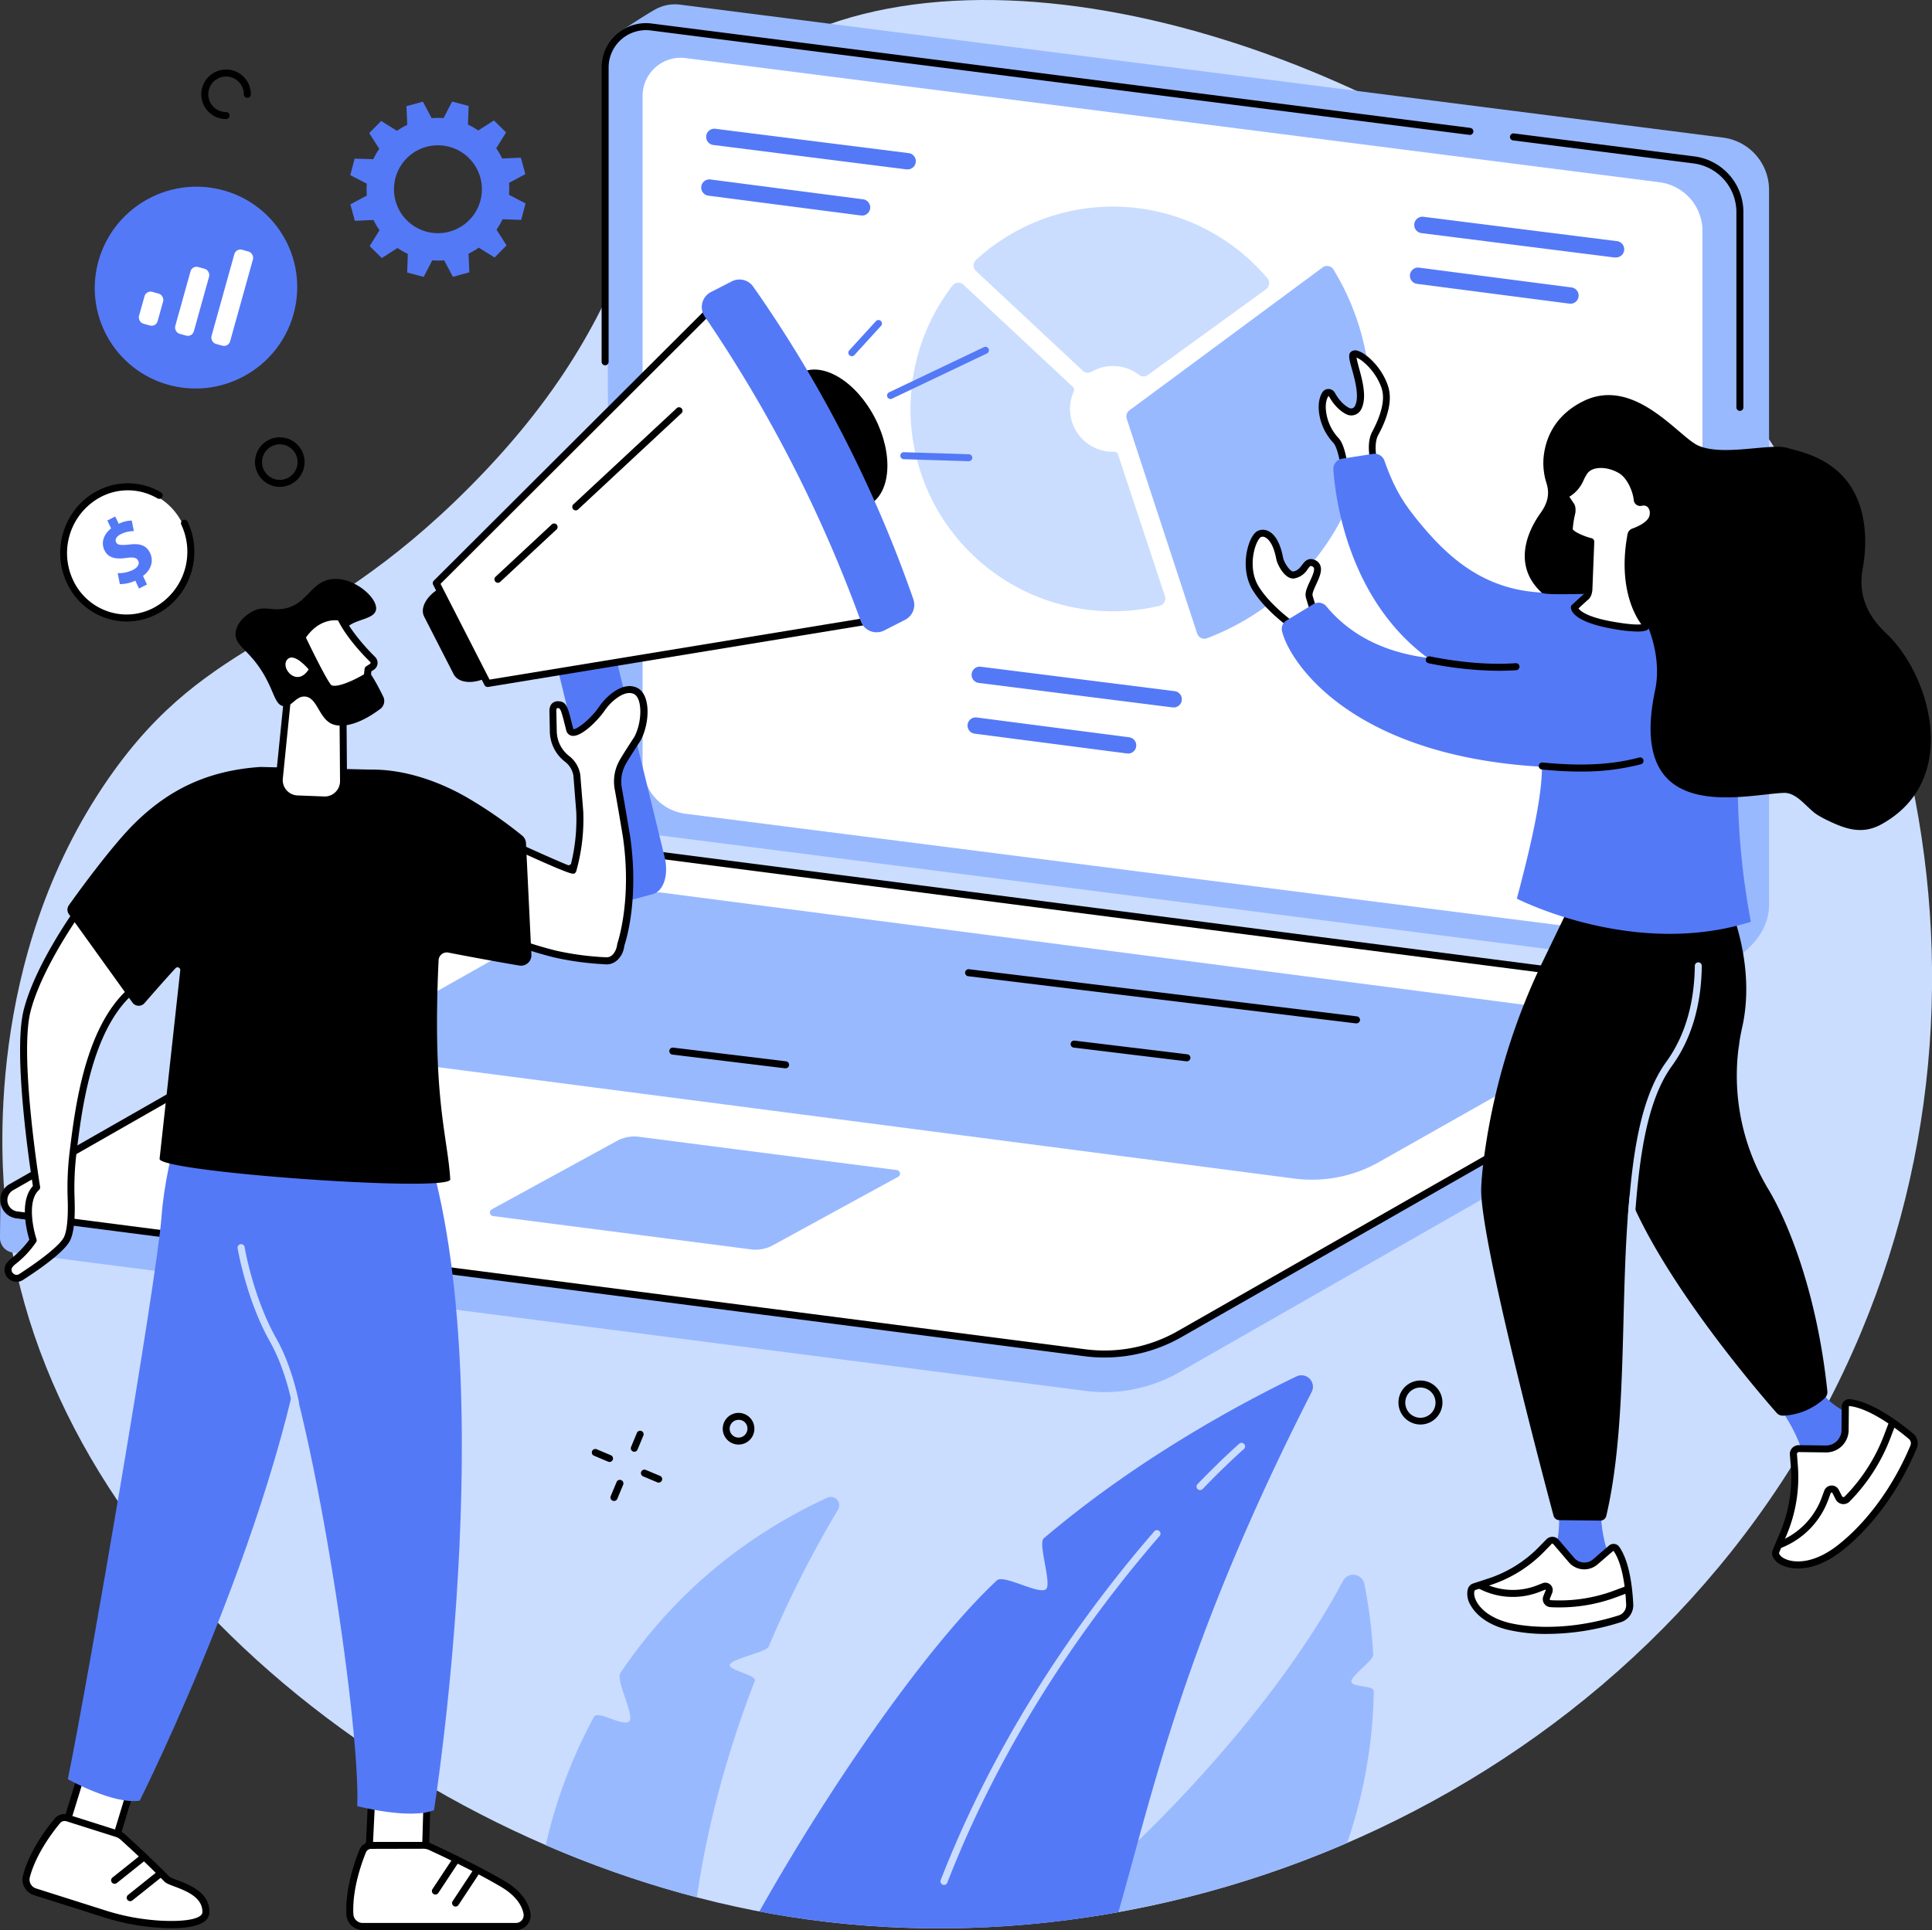
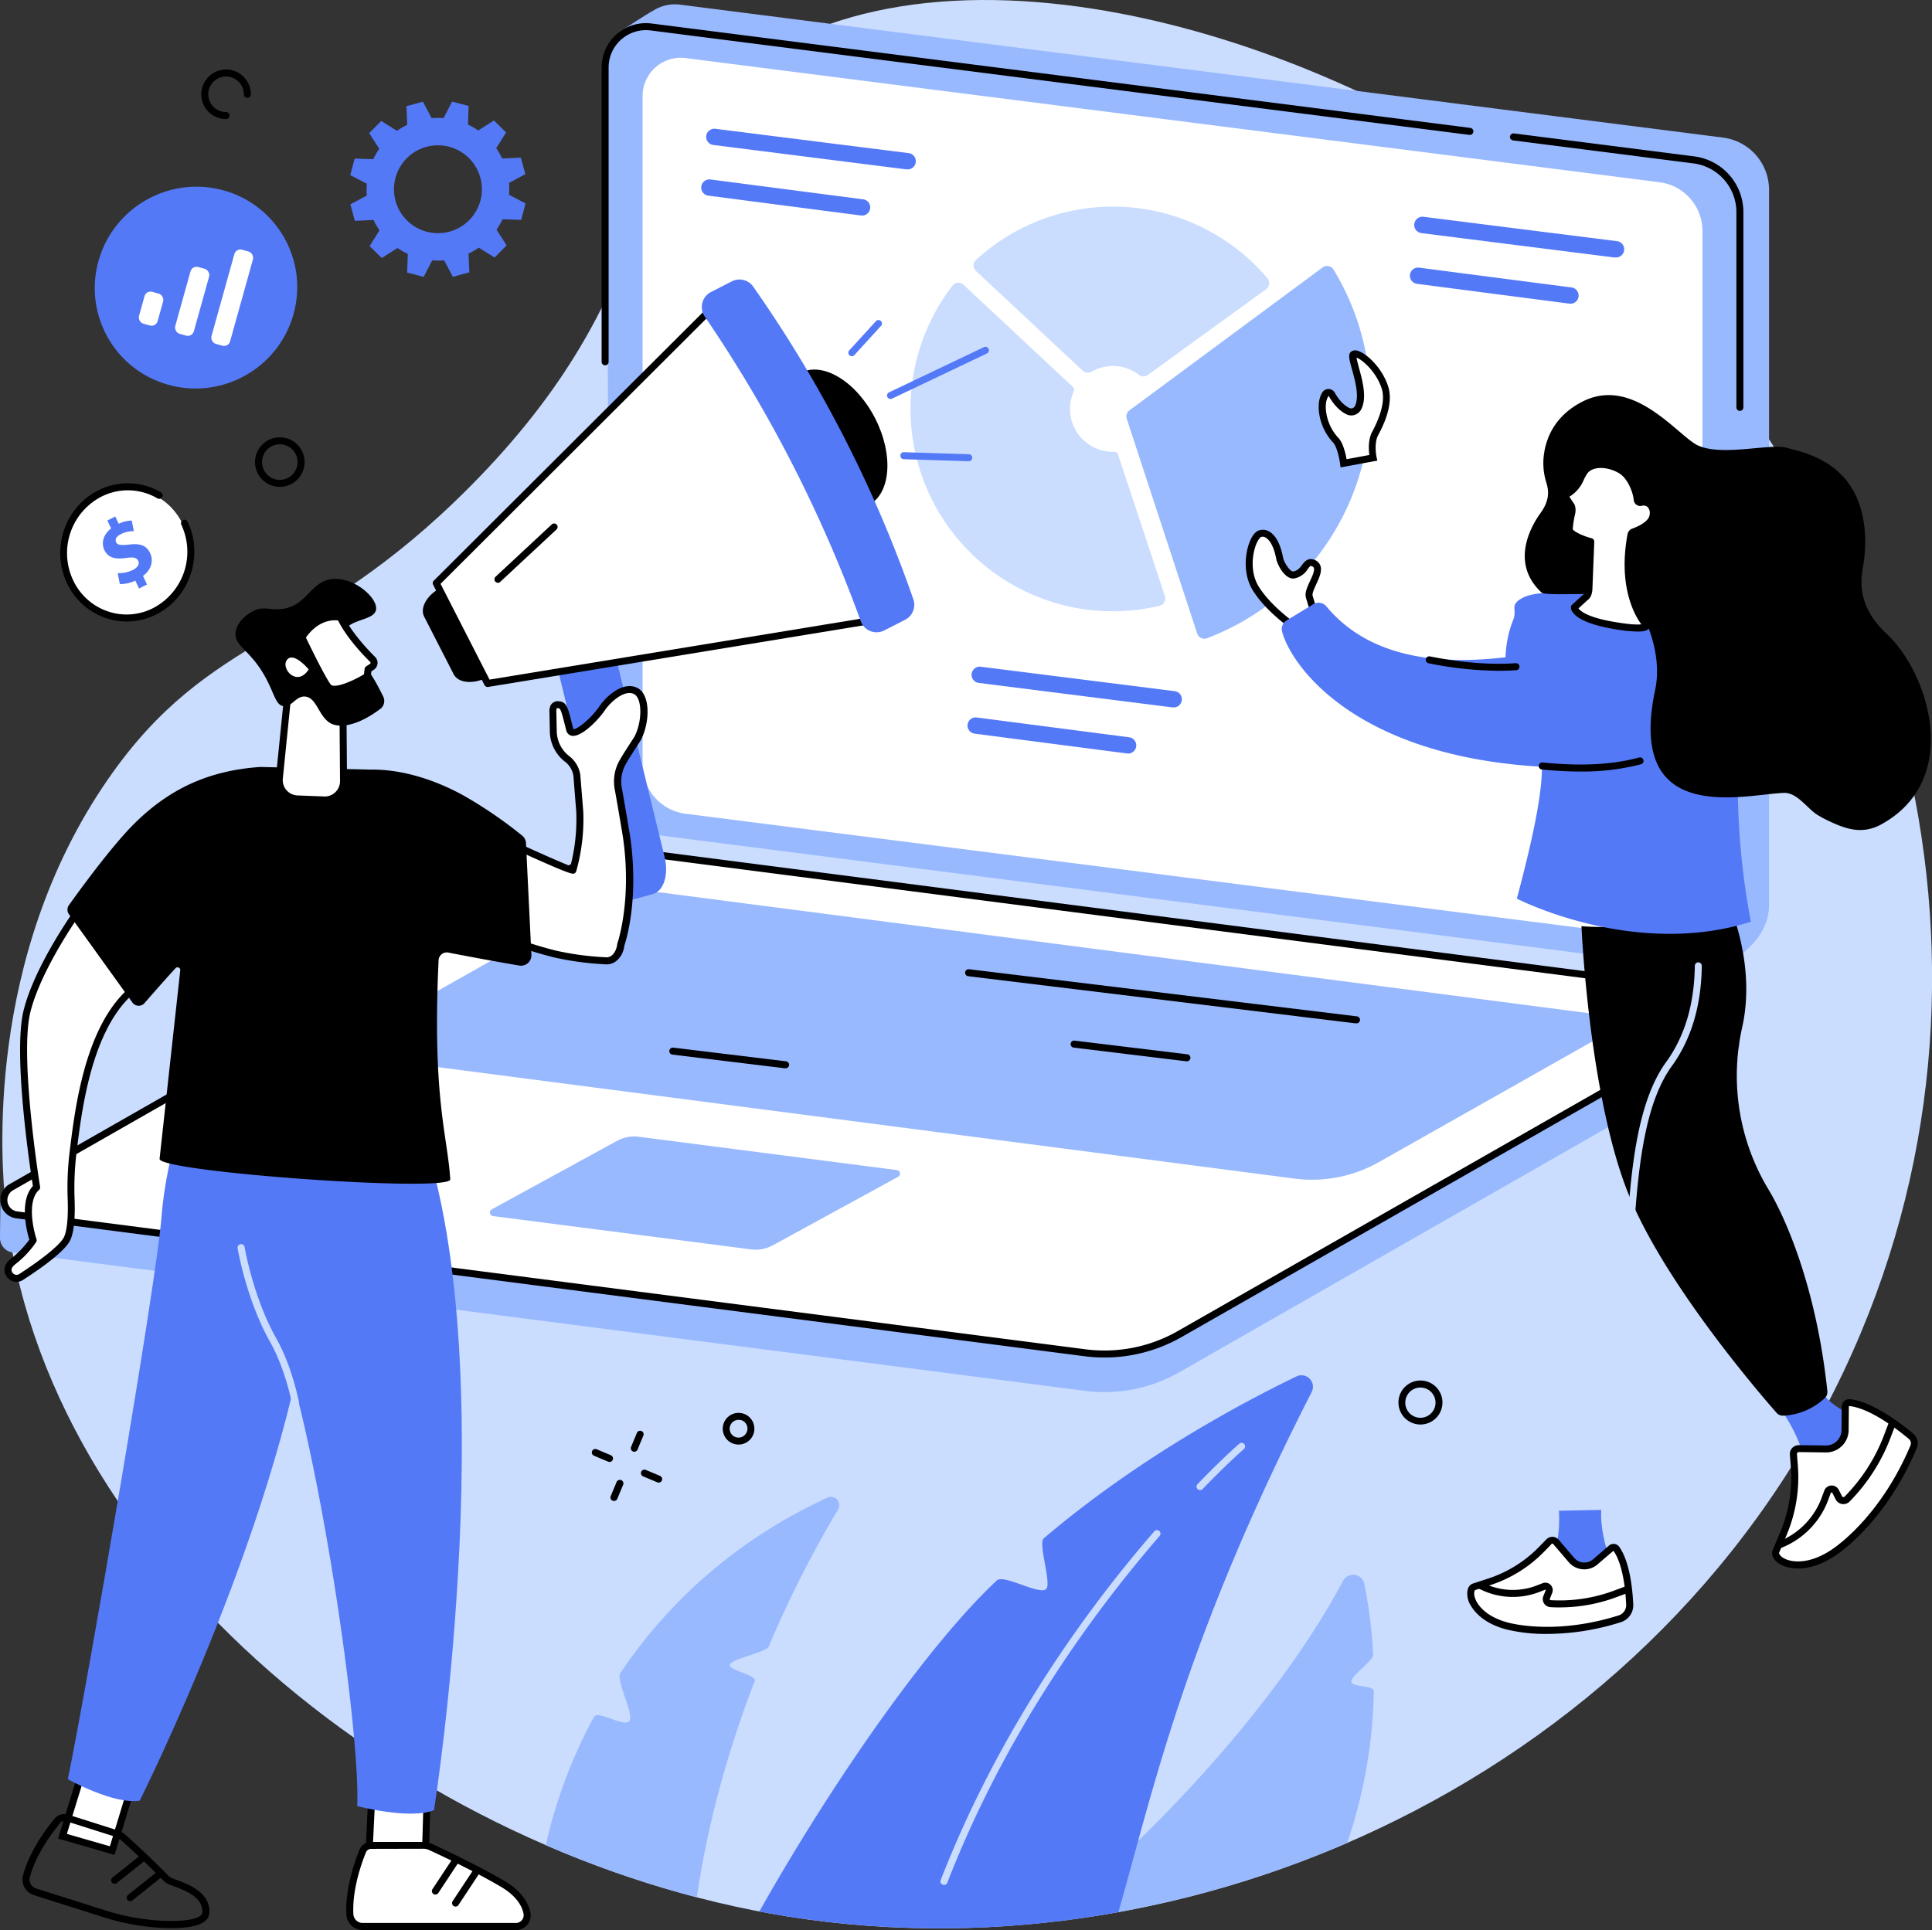
<svg xmlns="http://www.w3.org/2000/svg" viewBox="0 0 828.1 827.45">
  <rect x="0" y="0" width="828.1" height="827.45" fill="#333333" stroke="none" />
  <defs>
    <style>.cls-1{fill:#caddff;}.cls-2{fill:#99b9ff;}.cls-3{fill:#fff;}.cls-4{fill:#5479f7;}</style>
  </defs>
  <g id="Layer_2" data-name="Layer 2">
    <g id="Illustration">
      <g id="Digital_marketing_strategy" data-name="Digital marketing strategy">
        <path class="cls-1" d="M201.27,208.8c86.52-87,61.75-141.59,121-181.89,91.09-62,261.09-8.66,361.39,76.63,122.84,104.46,186.22,295.2,114,467.75-76.88,183.76-279.19,279.15-459.71,250.4C176.72,796,18.25,669,2.38,516.71.65,500.2-6.94,411,46.34,334,90.38,270.42,132.69,277.8,201.27,208.8Z" />
        <path class="cls-2" d="M281.05,357.93a22.55,22.55,0,0,1-19.7-22.36L259.88,25.75l5.53-11.94s10-6.69,15.29-9.68A17.42,17.42,0,0,1,291.56,2l447,57a22.56,22.56,0,0,1,19.69,22.37V388.48c-.53,18.84-23.73,27.5-23.73,27.5Z" />
        <path d="M745.76,176.15a1.5,1.5,0,0,1-1.5-1.5V90.93a21.09,21.09,0,0,0-18.38-20.87L648.53,60.2a1.5,1.5,0,1,1,.38-3l77.35,9.86a24.09,24.09,0,0,1,21,23.85v83.72A1.5,1.5,0,0,1,745.76,176.15Z" />
        <path d="M259.37,156.61a1.5,1.5,0,0,1-1.5-1.5V29A19,19,0,0,1,279.3,10.08L630.2,54.83a1.5,1.5,0,0,1-.37,3L278.92,13.06A16,16,0,0,0,260.87,29V155.11A1.5,1.5,0,0,1,259.37,156.61Z" />
        <path class="cls-3" d="M711.28,402.11,293.82,348.87A21.05,21.05,0,0,1,275.43,328V41.13A16.36,16.36,0,0,1,293.86,24.9L711.32,78.14A21.06,21.06,0,0,1,729.71,99V385.88A16.36,16.36,0,0,1,711.28,402.11Z" />
        <path class="cls-2" d="M465.27,596.31,5.58,537A6.33,6.33,0,0,1,0,530.54c0-2.07.2-16.71.2-16.71l243.06-139c12.18-7,27.94-9.64,41.85-7.86L739,425.57a7.77,7.77,0,0,1,6.16,4.66l.73,1.71s-.39,12.2-.23,15.05a6.23,6.23,0,0,1-3.22,5.86l-237,135.49A64.58,64.58,0,0,1,465.27,596.31Z" />
        <path class="cls-3" d="M465.27,580l-458-59.17A6.39,6.39,0,0,1,4.87,509L240.56,374.36a64.58,64.58,0,0,1,40.2-8l458,59.17a6.39,6.39,0,0,1,2.36,11.88L505.47,572.06A64.58,64.58,0,0,1,465.27,580Z" />
        <path d="M473.36,582a65.63,65.63,0,0,1-8.28-.52h0L7,522.34a7.89,7.89,0,0,1-2.91-14.67L239.81,373.06A66.46,66.46,0,0,1,281,364.9L739,424.07a7.89,7.89,0,0,1,2.91,14.68L506.22,573.36A66.59,66.59,0,0,1,473.36,582Zm-7.9-3.5a63.41,63.41,0,0,0,39.27-7.79L740.42,436.14a4.89,4.89,0,0,0-1.81-9.09l-458-59.17a63.36,63.36,0,0,0-39.27,7.79L5.61,510.28a4.89,4.89,0,0,0,1.81,9.09Z" />
        <path class="cls-2" d="M555,505.31,157.77,453.62a5.77,5.77,0,0,1-2.13-10.73L249,390.09a58.29,58.29,0,0,1,36.31-7.2l397.18,51.68a5.77,5.77,0,0,1,2.13,10.74l-93.39,52.8A58.29,58.29,0,0,1,555,505.31Z" />
        <path class="cls-2" d="M321.87,535.64,211.32,521.36a1.55,1.55,0,0,1-.57-2.87l53.42-29.21a15.57,15.57,0,0,1,9.7-1.92l110.55,14.28a1.54,1.54,0,0,1,.57,2.87l-53.42,29.21A15.55,15.55,0,0,1,321.87,535.64Z" />
        <path d="M581.29,438.74h-.19L415,418.53a1.5,1.5,0,1,1,.36-3l166.16,20.2a1.5,1.5,0,0,1-.18,3Z" />
        <path d="M508.65,455h-.19l-48.23-5.86a1.5,1.5,0,1,1,.36-3L508.83,452a1.5,1.5,0,0,1-.18,3Z" />
        <path d="M336.63,458h-.18l-48.24-5.86a1.5,1.5,0,1,1,.36-3L336.81,455a1.5,1.5,0,0,1-.18,3Z" />
        <path class="cls-4" d="M225.18,74.66l-1.93-7.06-8,.36a30.54,30.54,0,0,0-2.56-4.41l4.23-6.77-5.21-5.15L205,55.94a31.11,31.11,0,0,0-4.42-2.52l.28-8-7.08-1.86-3.67,7.09a30,30,0,0,0-5.1,0l-3.75-7.06-7.06,1.93.37,8a30.07,30.07,0,0,0-4.41,2.57l-6.77-4.23-5.14,5.2,4.31,6.74A30.23,30.23,0,0,0,160,68.26L152,68l-1.86,7.08,7.09,3.67a31,31,0,0,0,0,5.1l-7.05,3.76,1.93,7.06,8-.36a29.54,29.54,0,0,0,2.56,4.4l-4.23,6.78,5.2,5.14,6.74-4.3a31.11,31.11,0,0,0,4.42,2.52l-.28,8,7.08,1.86,3.67-7.09a31.05,31.05,0,0,0,5.1,0l3.75,7.06,7.06-1.94-.37-8a30.07,30.07,0,0,0,4.41-2.57l6.77,4.23,5.14-5.2-4.31-6.74A29.76,29.76,0,0,0,215.4,94l8,.28,1.86-7.08-7.09-3.68a30,30,0,0,0,0-5.1ZM192.69,99.3a18.84,18.84,0,1,1,13.19-23.15A18.83,18.83,0,0,1,192.69,99.3Z" />
        <ellipse class="cls-4" cx="84.01" cy="123.31" rx="43.45" ry="43.2" transform="translate(-49.25 56.18) rotate(-29)" />
        <rect class="cls-3" x="95.4" y="106.69" width="8.28" height="41.89" rx="2.67" transform="translate(37.91 -22.03) rotate(15.57)" />
        <rect class="cls-3" x="78.24" y="114.32" width="8.28" height="29.72" rx="2.67" transform="translate(37.69 -17.37) rotate(15.57)" />
        <rect class="cls-3" x="60.62" y="125.25" width="8.28" height="14.17" rx="2.67" transform="translate(37.89 -12.53) rotate(15.57)" />
        <ellipse class="cls-3" cx="54.54" cy="236.84" rx="27.26" ry="26.41" transform="translate(-187.86 254.48) rotate(-81.19)" />
        <path d="M54.3,266.46a27.87,27.87,0,0,1-9-1.51,28.44,28.44,0,0,1-16.62-15c-6.9-14.6-.93-32.39,13.31-39.65a28,28,0,0,1,27,.77,1.5,1.5,0,0,1-1.52,2.59A25,25,0,0,0,43.32,213a27.24,27.24,0,0,0-12,35.7,25.48,25.48,0,0,0,14.87,13.4,24.9,24.9,0,0,0,19.53-1.44,27.23,27.23,0,0,0,12-35.69,1.5,1.5,0,1,1,2.71-1.29c6.9,14.61.93,32.39-13.31,39.66A28.15,28.15,0,0,1,54.3,266.46Z" />
        <path class="cls-4" d="M59.57,252.32,58,248.93a15.19,15.19,0,0,1-6.63,1.48l-.92-4.7a13.31,13.31,0,0,0,6.5-1.37c2-1,3-2.48,2.29-3.91s-2.16-1.64-5.15-1.22c-4.32.61-7.7.12-9.33-3.33-1.48-3.14-.49-6.69,2.87-9.34L46,223.16l3.4-1.74,1.49,3.14a13.51,13.51,0,0,1,5.59-1.39l.89,4.54A12.47,12.47,0,0,0,51.8,229c-2.26,1.16-2.51,2.52-2,3.52.55,1.18,2.12,1.31,5.61.94,4.84-.61,7.44.5,8.95,3.71s.59,7-3.06,9.74L63,250.58Z" />
        <path class="cls-1" d="M464.08,158.93a3.2,3.2,0,0,0,3.8.44,18.3,18.3,0,0,1,20.33,1.36,3.21,3.21,0,0,0,3.84,0L542.67,124a3.25,3.25,0,0,0,.57-4.71,86.75,86.75,0,0,0-124.91-7.85,3.23,3.23,0,0,0,0,4.74Z" />
        <path class="cls-1" d="M479.18,194.75a1.55,1.55,0,0,0-1.49-1.06,18.38,18.38,0,0,1-17.39-26,1.54,1.54,0,0,0-.37-1.74L413,122.09a3.24,3.24,0,0,0-4.77.39A86.73,86.73,0,0,0,497,259.73a3.23,3.23,0,0,0,2.32-4.16Z" />
        <path class="cls-2" d="M586.71,159.78A108.26,108.26,0,0,0,571.6,115.6a3.26,3.26,0,0,0-4.72-.93l-82.77,61.25a3.25,3.25,0,0,0-1.16,3.63l30.19,92.07a3.26,3.26,0,0,0,4.25,2A108.67,108.67,0,0,0,586.71,159.78Z" />
        <path class="cls-4" d="M761.71,601.88s12.3,16.31,11.42,27l.25,4.15,25.67-23.35-3.59-1.46c-5.68-3.88-11.68-6.19-15-12.23Z" />
        <path class="cls-3" d="M768.72,623.57l.4,5.06a61.85,61.85,0,0,1-4.84,29.3l-3,7.1a2.24,2.24,0,0,0,.16,2.07l.21.31c2.23,3.51,12.09,6.53,24.56-1.93,7.72-5.23,23.36-19.75,34.06-45.13a4,4,0,0,0-1.09-4.57c-4.86-4.08-16.85-13.38-26.21-14.42a1.75,1.75,0,0,0-2,1.71l-.09,10.07a8.15,8.15,0,0,1-8.26,8.08l-11.54-.15A2.32,2.32,0,0,0,768.72,623.57Z" />
        <path d="M770.65,672.44a18.14,18.14,0,0,1-3.69-.36c-3-.63-5.45-2-6.62-3.86l-.2-.31a3.72,3.72,0,0,1-.28-3.47l3-7.1a60.53,60.53,0,0,0,4.72-28.59l-.39-5.06a3.8,3.8,0,0,1,1-2.92,3.91,3.91,0,0,1,2.84-1.2l11.54.15h.09a6.66,6.66,0,0,0,6.65-6.6l.09-10.06a3.25,3.25,0,0,1,3.64-3.19c9.78,1.09,22.14,10.68,27,14.76a5.44,5.44,0,0,1,1.51,6.31c-12.54,29.75-31,43.36-34.6,45.78C780.25,671.31,774.58,672.44,770.65,672.44Zm-.43-49,.39,5.06a63.7,63.7,0,0,1-5,30l-3,7.09a.72.72,0,0,0,.06.67l.2.31c.56.88,2.08,2,4.69,2.54,3,.63,9.34.82,17.77-4.9,3.45-2.34,21.3-15.49,33.52-44.47a2.45,2.45,0,0,0-.68-2.84c-4.65-3.9-16.43-13.08-25.4-14.08a.24.24,0,0,0-.23.07.19.19,0,0,0-.08.16l-.09,10.07a9.64,9.64,0,0,1-9.65,9.57h-.13l-11.54-.15a.78.78,0,0,0-.61.26.75.75,0,0,0-.22.62Z" />
        <path d="M762.53,664a1.5,1.5,0,0,1-.6-2.87l1.59-.7A32.17,32.17,0,0,0,780.85,642l1.07-2.9a3.4,3.4,0,0,1,6.22-.37l1.38,2.71a.69.69,0,0,0,.52.38.7.7,0,0,0,.62-.21,75.65,75.65,0,0,0,16.89-26.35l2.18-5.74a1.5,1.5,0,0,1,2.81,1.06l-2.19,5.74a78.62,78.62,0,0,1-17.55,27.4,3.72,3.72,0,0,1-6-.92l-1.37-2.71a.41.41,0,0,0-.38-.22.4.4,0,0,0-.36.26l-1.06,2.9a35.23,35.23,0,0,1-18.95,20.08l-1.6.69A1.52,1.52,0,0,1,762.53,664Z" />
        <path class="cls-4" d="M668.18,647.69s1.41,16.07-5.25,23.69l-2.07,3.27L692.09,673l-1.51-3.42c-2.69-6.08-4.75-15.86-4.23-22.25Z" />
        <path class="cls-3" d="M663.89,661l-3.13,3.23a55,55,0,0,1-22.35,13.95l-6.51,2.12a2,2,0,0,0-1.28,1.33l-.09.32c-1,3.54,2.74,11.88,15.67,15.23,7.79,2,25.82,3.88,48.11-3.14a6.11,6.11,0,0,0,4.24-6.12c-.29-6.4-1.42-17.79-5.72-23.87a1.51,1.51,0,0,0-2.25-.25l-6.76,5.84a7.24,7.24,0,0,1-10.23-.77l-6.65-7.77A2.07,2.07,0,0,0,663.89,661Z" />
        <path d="M663.17,700.5a71.43,71.43,0,0,1-17.34-1.88c-9.75-2.53-13.85-7.54-15.42-10.3a9.19,9.19,0,0,1-1.33-6.8l.1-.32a3.46,3.46,0,0,1,2.25-2.33l6.51-2.13a53.52,53.52,0,0,0,21.74-13.57l3.14-3.22a3.65,3.65,0,0,1,2.66-1.08,3.53,3.53,0,0,1,2.59,1.24l6.66,7.78a5.74,5.74,0,0,0,8.11.61l6.76-5.84a3.08,3.08,0,0,1,2.37-.74,3,3,0,0,1,2.08,1.25c4.54,6.42,5.7,18.21,6,24.67a7.62,7.62,0,0,1-5.29,7.62A105.08,105.08,0,0,1,663.17,700.5ZM665,662l-3.13,3.22a56.62,56.62,0,0,1-23,14.33l-6.51,2.13a.48.48,0,0,0-.3.32l-.09.32c-.25.84-.1,2.47,1,4.47,1.34,2.36,4.89,6.64,13.57,8.89,3.42.88,21.8,4.9,47.28-3.12a4.62,4.62,0,0,0,3.19-4.62c-.28-6.13-1.35-17.29-5.44-23.07l-1.23,1-5.58,4.82a8.74,8.74,0,0,1-12.35-.93l-6.65-7.78a.55.55,0,0,0-.41-.19.51.51,0,0,0-.42.17Z" />
        <path d="M668.52,689.13c-1.32,0-2.64,0-4-.11a3.46,3.46,0,0,1-3-4.74l1-2.5a.18.18,0,0,0-.24-.24l-2.55,1a31.41,31.41,0,0,1-24.61-.86l-1.39-.66a1.5,1.5,0,1,1,1.28-2.71l1.39.65a28.43,28.43,0,0,0,22.25.79l2.55-1a3.18,3.18,0,0,1,4.11,4.15l-1,2.5a.5.5,0,0,0,0,.42.47.47,0,0,0,.37.21,66.76,66.76,0,0,0,27.38-4.18l5.1-1.91a1.5,1.5,0,0,1,1,2.81l-5.1,1.91A69.79,69.79,0,0,1,668.52,689.13Z" />
-         <path d="M724.27,384.87s12.6,41.7-8.88,71.3c-29,39.87-12.42,131.88-26.9,193.75a2.61,2.61,0,0,1-2.57,2l-17.55-.19a2.6,2.6,0,0,1-2.49-1.93c-4.13-15.42-31.85-119.84-31-140.65.21-4.75.81-10.28,1.65-16.1a278.1,278.1,0,0,1,24.93-81.25l19.31-40Z" />
        <path d="M737.87,380.16s15.85,29.46,8.83,60.46a94.43,94.43,0,0,0,11,68.81c7.35,12,20.82,42.12,25.55,87a3.56,3.56,0,0,1-1.07,2.93,27.83,27.83,0,0,1-17.86,7.57,3.59,3.59,0,0,1-2.83-1.21c-7.29-8.29-49.28-56.95-64.21-95.66-16.36-42.46-19.43-113-19.43-113S718.56,401.31,737.87,380.16Z" />
        <path class="cls-1" d="M699.28,523.06h-.11a1.5,1.5,0,0,1-1.38-1.61c1.82-25.15,5.06-50.57,16.38-66.16,7.94-10.94,12.07-24.81,12.27-41.22a1.5,1.5,0,0,1,1.5-1.49h0a1.51,1.51,0,0,1,1.49,1.52c-.21,17-4.53,31.5-12.84,42.95-10.88,15-14,39.91-15.82,64.62A1.5,1.5,0,0,1,699.28,523.06Z" />
        <path class="cls-3" d="M563.65,264l-2.53-8.42c-.76-3.76,6.87-11.86,1.88-14.12-3.63-1.65-3.26,4.07-8.41,5-2.69.49-5.66-4.73-6.12-7.17-1.61-8.45-5.26-11.56-8.49-10.42s-7.46,14.27-1.69,23.52,17.37,17,17.37,17Z" />
        <path d="M555.66,270.86a1.47,1.47,0,0,1-.83-.25c-.49-.33-12-8.06-17.82-17.47-4.11-6.58-3.47-14.91-1.68-20,.63-1.8,2-4.93,4.15-5.69a5.32,5.32,0,0,1,4.57.45c2.78,1.59,4.82,5.43,5.89,11.1.44,2.31,3.12,6.2,4.38,6,1.94-.35,2.83-1.54,3.78-2.81s2.56-3.43,5.52-2.09a4.18,4.18,0,0,1,2.31,2.36c.86,2.33-.46,5.19-1.75,8-.78,1.7-1.76,3.81-1.6,4.81l2.51,8.35a1.51,1.51,0,0,1-.6,1.68l-8,5.4A1.51,1.51,0,0,1,555.66,270.86ZM541.28,230.1a2.54,2.54,0,0,0-.8.14c-.36.13-1.4,1.24-2.32,3.86-1.57,4.5-2.15,11.77,1.4,17.45,4.65,7.47,13.4,14.05,16.11,16l6.23-4.21L559.68,256l0-.14c-.4-1.95.68-4.26,1.81-6.72.93-2,2.09-4.5,1.66-5.65a1.22,1.22,0,0,0-.74-.68c-.67-.3-.75-.34-1.88,1.16a8.62,8.62,0,0,1-5.65,4c-3.92.72-7.33-5.61-7.85-8.36-1.26-6.6-3.52-8.53-4.44-9.06A2.51,2.51,0,0,0,541.28,230.1Z" />
        <path class="cls-3" d="M588.6,196.26s-1.39-6.27.8-10.38c2-3.79,6.49-12.72,4.19-19.8-3-9.18-11.63-15.66-13.51-14.13C578.4,153.32,586,168,582,175a3.25,3.25,0,0,1-4.26,1.26c-1.84-.91-4.45-2.89-6.85-7.15a1.64,1.64,0,0,0-2.82-.08c-.88,1.47-1.66,3.91-1.17,7.81a21.67,21.67,0,0,0,5.55,11.83c2.46,2.4,3.45,10,3.45,10Z" />
        <path d="M574.6,200.39l-.21-1.57c-.36-2.72-1.49-7.6-3-9.08a23.32,23.32,0,0,1-6-12.71c-.45-3.56,0-6.52,1.37-8.77a3.07,3.07,0,0,1,2.66-1.49h0a3.17,3.17,0,0,1,2.72,1.6c2.23,4,4.61,5.75,6.21,6.55a1.77,1.77,0,0,0,2.29-.66c2.19-3.84.18-11.12-1.16-15.93-1.18-4.27-1.77-6.41-.38-7.54a3,3,0,0,1,2.94-.36c3.62,1.07,10.31,7.09,12.94,15.19s-2.59,17.76-4.3,21c-1.58,3-1,7.75-.66,9.35l.34,1.51Zm-5.18-30.62c-.78,1.18-1.5,3.3-1,6.89a20.36,20.36,0,0,0,5.1,10.93c2.1,2,3.2,6.77,3.65,9.28l9.76-1.81c-.3-2.27-.55-6.61,1.19-9.88,4.18-7.85,5.56-14.12,4.1-18.63-2.39-7.35-8.5-12.48-10.79-13.23.15,1,.63,2.74,1,4.21,1.55,5.61,3.68,13.3.86,18.22a4.74,4.74,0,0,1-6.23,1.85c-2-1-4.87-3.12-7.49-7.75A.14.14,0,0,0,569.42,169.77Z" />
        <path class="cls-4" d="M744.86,338.81c-.41-30.69-7.12-51-18.07-64.16a53.25,53.25,0,0,0-33.28-18.35c-12.44-1.84-33.66-4.14-41.18.18-5.3,3-2.1,4.51-3.6,8.93a47.26,47.26,0,0,0-2.31,28,45.07,45.07,0,0,0,10.43,20c7.19,8.14,4.83,28.57-6.69,71.85,0,0,50,25.82,100.3,9.93A322,322,0,0,1,744.86,338.81Z" />
        <path class="cls-4" d="M563,259l-11.55,7a4.25,4.25,0,0,0-1.94,4.63c3.36,13.94,33,59.17,129.33,58.54,17.69-.12,24.78-23.37,18-39.7h0A20.7,20.7,0,0,0,674,277.05c-22.55,4-76.89,17.33-105.51-17.11A4.29,4.29,0,0,0,563,259Z" />
-         <path class="cls-4" d="M668.93,254c-29.65,1.74-46.76-13.5-59.65-28.91-7.07-8.46-11.4-14.78-15.87-27.56a4.47,4.47,0,0,0-4.92-2.94l-13.21,2.06a4.47,4.47,0,0,0-3.78,4.76c1.33,18,11.36,88.66,86.74,98.49C658.24,299.92,682.67,268.16,668.93,254Z" />
        <path d="M642.39,287.58a155.1,155.1,0,0,1-30-3.21,1.5,1.5,0,1,1,.58-2.94c13.47,2.67,25.82,3.65,36.71,2.9a1.5,1.5,0,0,1,.2,3C647.46,287.49,645,287.58,642.39,287.58Z" />
        <path d="M677.43,330.78c-5.15,0-10.63-.29-16.53-.88a1.5,1.5,0,1,1,.3-3c16.52,1.64,29.67,1,41.38-2.14a1.5,1.5,0,1,1,.77,2.9A100.18,100.18,0,0,1,677.43,330.78Z" />
        <path d="M662.82,207a28.11,28.11,0,0,1-1.24-10.46c.61-7.41,4-18.09,17.1-24.56,21.84-10.76,40.79,15.22,49.12,19,10.59,4.84,31.23-1.12,38.37,1.08,6.6,2,32.36,5.84,33.29,38.74a64.66,64.66,0,0,1-.72,10.85c-.64,4.56-4.17,16.92,9.74,29.9,18.58,17.35,32.45,62.76-2,81.81-8.24,4.56-15.24,2.15-23-1.57a49,49,0,0,1-4.42-2.39c-4.41-2.69-8.7-9.69-14.48-9.47-17,.63-67.63,14.74-55.14-44.15,3.51-16.56-5.35-35.83-11.59-39.6-5.07-3.06-35.07-.26-37.1-2.14-12.34-11.47-6.28-25.91-.51-34C664.5,214.22,663.73,210,662.82,207Z" />
        <path class="cls-3" d="M703.37,215.43a1.3,1.3,0,0,1-1.61-1.15c-.35-3.8-2.89-10.27-7.12-12.71-5.41-3.13-12.65-3.39-15.48.58-2.47,3.46-1.95,6.17-7.74,9.86-.55.36-.44,1.23,0,1.77l2,3.05a5,5,0,0,1,.33,2.9c-.46,2.24-1.45,6.85-1,7.77,1.2,2.67,9.13,4.78,9.13,4.78l-.81,20.6c-.24,2.77-1.47,3.27-1.47,3.27l-4.69,4.25s-.18,5.05,18.09,8c13.71,2.19,12.86-.23,12.86-.23s-11.65-12.21-6.69-38.79a1.65,1.65,0,0,1,1.08-1.26c2.15-.77,8-3.15,8.42-7.29C709,216.38,706.05,214.8,703.37,215.43Z" />
        <path d="M701.88,270.76a61.33,61.33,0,0,1-9.21-.93c-18.63-3-19.39-8.41-19.35-9.48a1.51,1.51,0,0,1,.49-1.06L678.5,255a1.1,1.1,0,0,1,.31-.22,3.14,3.14,0,0,0,.68-2.08l.75-19.34c-2.71-.81-7.77-2.66-9-5.29-.45-1-.27-2.85.83-8.2l.1-.48a4.32,4.32,0,0,0-.11-1.76l-2-3.08a3.06,3.06,0,0,1-.52-2.3,2.29,2.29,0,0,1,1-1.54,12.56,12.56,0,0,0,5.48-6.19,20.3,20.3,0,0,1,1.84-3.28c3.45-4.85,11.75-4.3,17.45-1,4.72,2.73,7.39,9.54,7.84,13.66a5.64,5.64,0,0,1,4.9,1.17,6.67,6.67,0,0,1,1.94,5.82c-.43,4.69-6.08,7.38-9.41,8.56a.18.18,0,0,0-.11.13c-4.73,25.4,6.19,37.36,6.3,37.48a1.39,1.39,0,0,1,.33.53,1.9,1.9,0,0,1-.38,1.85C706.26,270.12,705.14,270.76,701.88,270.76Zm-25.3-9.93c.82,1.17,4.07,4.05,16.56,6,6.1,1,9,1,10.36.83-2.94-4-10-16.46-5.9-38.64a3.18,3.18,0,0,1,2.06-2.41c1.67-.59,7.13-2.77,7.42-6a3.75,3.75,0,0,0-.91-3.28,2.74,2.74,0,0,0-2.45-.48,2.81,2.81,0,0,1-3.46-2.47c-.32-3.48-2.71-9.44-6.37-11.55-5.15-3-11.34-2.91-13.51.15a17.89,17.89,0,0,0-1.58,2.83,15.12,15.12,0,0,1-6.14,7.15l2,3c.79,1.07.71,3.21.55,4l-.1.48a41.61,41.61,0,0,0-1,6.44c.68,1.21,4.69,3,8.11,3.88a1.52,1.52,0,0,1,1.12,1.51l-.81,20.59c-.25,2.92-1.46,4-2.09,4.44Zm-.27-.52Zm2.64-5.56h0Z" />
        <polygon class="cls-3" points="62.69 745.4 48.1 793.39 26.78 787.25 42.28 736.81 62.69 745.4" />
        <path d="M49.11,795.24l-24.22-7,16.45-53.48,23.18,9.76Zm-20.45-9,18.44,5.31,13.76-45.28-17.63-7.42Z" />
-         <path class="cls-3" d="M50.07,786.15l-21.26-6.74a3.88,3.88,0,0,0-4.17,1.21c-3.34,4-10.58,13.49-13.29,23.82A5.49,5.49,0,0,0,15,811.05l30.22,9.58a96.05,96.05,0,0,0,20.42,4.11S88,827.1,88.24,820c.38-10.21-14.66-12.25-16.68-14.32-7.73-7.91-15.82-15.3-18.8-18A7.38,7.38,0,0,0,50.07,786.15Z" />
        <path d="M73.45,826.64c-3.92,0-7.2-.33-8-.4a98.44,98.44,0,0,1-20.71-4.18l-30.22-9.58a7,7,0,0,1-4.66-8.42c2.81-10.75,10.44-20.65,13.59-24.4A5.35,5.35,0,0,1,29.26,778l21.27,6.74a8.82,8.82,0,0,1,3.24,1.86c3.1,2.8,11.16,10.16,18.86,18A17.41,17.41,0,0,0,75.84,806c5.32,2,14.22,5.4,13.9,14a4.81,4.81,0,0,1-1.74,3.5C85.09,826.06,78.71,826.64,73.45,826.64ZM27.62,780.73a2.37,2.37,0,0,0-1.83.85c-3,3.6-10.33,13.08-13,23.24a4,4,0,0,0,2.66,4.8l30.22,9.58a95.14,95.14,0,0,0,20.11,4c4.47.47,16.78,1,20.24-2a1.79,1.79,0,0,0,.72-1.34c.23-6.46-7.11-9.25-12-11.09-2.13-.81-3.54-1.34-4.3-2.12-7.63-7.82-15.64-15.13-18.72-17.91a5.87,5.87,0,0,0-2.14-1.23l-21.27-6.74A2.31,2.31,0,0,0,27.62,780.73Z" />
        <path d="M49.13,807.63a1.5,1.5,0,0,1-.94-2.67l12.52-10a1.5,1.5,0,1,1,1.88,2.34l-12.52,10A1.52,1.52,0,0,1,49.13,807.63Z" />
        <path d="M55.81,815.08a1.5,1.5,0,0,1-.94-2.67l12.52-10a1.5,1.5,0,0,1,1.87,2.34l-12.52,10A1.49,1.49,0,0,1,55.81,815.08Z" />
        <polygon class="cls-3" points="183.43 757.43 182.41 791.68 158.3 791.67 159.99 755.91 183.43 757.43" />
        <path d="M183.87,793.18H156.73l1.84-38.86L185,756Zm-24-3H181l.93-31.35-20.47-1.33Z" />
        <path class="cls-3" d="M181.47,791.16H159.08a3.9,3.9,0,0,0-3.62,2.44c-2,4.88-6,16.26-5.5,27.07a5.53,5.53,0,0,0,5.51,5.26l65.69,0a4.82,4.82,0,0,0,4.71-5.77c-.72-3.58-3.22-8.29-10.42-12.52-11.66-6.85-26.31-13.71-30.93-15.83A7.32,7.32,0,0,0,181.47,791.16Z" />
        <path d="M221.16,827.45h0l-65.69,0a7,7,0,0,1-7-6.69c-.56-11.23,3.73-23.11,5.6-27.7a5.4,5.4,0,0,1,5-3.38h22.39a8.65,8.65,0,0,1,3.67.81c4.31,2,19.27,9,31.07,15.9,7.88,4.63,10.4,9.9,11.13,13.51a6.32,6.32,0,0,1-6.18,7.57Zm-62.08-34.8a2.41,2.41,0,0,0-2.23,1.51c-1.8,4.4-5.92,15.79-5.39,26.42a4,4,0,0,0,4,3.84l65.69,0h0a3.33,3.33,0,0,0,3.24-4c-.87-4.32-4.23-8.31-9.71-11.53-11.68-6.87-26.53-13.8-30.8-15.76a5.8,5.8,0,0,0-2.42-.53Z" />
        <path d="M186.62,812.24a1.47,1.47,0,0,1-.83-.25,1.5,1.5,0,0,1-.42-2.08l8.93-13.52a1.5,1.5,0,1,1,2.5,1.66l-8.93,13.52A1.52,1.52,0,0,1,186.62,812.24Z" />
        <path d="M195.26,817.39a1.5,1.5,0,0,1-1.25-2.32l8.93-13.52a1.5,1.5,0,1,1,2.5,1.65l-8.93,13.52A1.49,1.49,0,0,1,195.26,817.39Z" />
        <path class="cls-4" d="M82.37,466.06s-11,27.49-13.15,55.66S37.84,719.94,29.08,762.79c0,0,19.63,11,30.81,9.18,0,0,63.19-125.86,73.49-219.61s7.29-86.27,7.29-86.27Z" />
        <path class="cls-4" d="M101.76,476.62s-3.55,50.79,14.07,86.7,38.77,175.47,37.3,211c0,0,22.32,5.9,32.89,1.76,0,0,32-201.19-8.76-300.11Z" />
        <path class="cls-1" d="M126.57,602.82a1.49,1.49,0,0,1-1.47-1.23c0-.14-2.78-14.71-9.39-26.39-10-17.77-13.71-39.14-13.86-40.05a1.5,1.5,0,0,1,3-.49c0,.21,3.74,21.77,13.52,39.06,6.86,12.13,9.61,26.71,9.73,27.33a1.51,1.51,0,0,1-1.21,1.75Z" />
        <path class="cls-4" d="M237.81,281.67l22.56,92.44c1.9,7.52,7.2,12.58,11.84,11.3l7.65-2.11c4.64-1.27,6.86-8.41,5-15.92l-22.55-92.45Z" />
        <path d="M181.79,264.33l12.67,24.75c1.95,3.81,8.4,4.41,14.4,1.33l-19.74-38.55C183.12,254.93,179.84,260.52,181.79,264.33Z" />
        <polygon class="cls-3" points="314.65 127.8 303.93 133.29 186.97 250.03 208.98 293.02 372 266.26 382.72 260.77 314.65 127.8" />
        <path d="M209,294.52a1.5,1.5,0,0,1-1.34-.82l-22-43a1.5,1.5,0,0,1,.27-1.75l117-116.73a1.59,1.59,0,0,1,.37-.27l10.73-5.5a1.51,1.51,0,0,1,2,.65l68.07,133a1.51,1.51,0,0,1-.66,2l-10.72,5.5a1.41,1.41,0,0,1-.44.14l-163,26.76Zm-20.17-44.21,21,41.05,161.7-26.54,9.18-4.7L314,129.81l-9.18,4.71Z" />
        <ellipse cx="357.75" cy="188.17" rx="19.47" ry="31.88" transform="translate(-46.44 183.57) rotate(-27.09)" />
        <path class="cls-4" d="M388,265.7,379,270.29a7.2,7.2,0,0,1-10.06-4,588.69,588.69,0,0,0-66.88-130.6,7.21,7.21,0,0,1,2.66-10.48l8.95-4.58a7.19,7.19,0,0,1,9.19,2.28,544.62,544.62,0,0,1,68.62,134A7.23,7.23,0,0,1,388,265.7Z" />
        <path d="M213.44,249.86a1.47,1.47,0,0,1-1.1-.48,1.5,1.5,0,0,1,.07-2.12l24.24-22.57a1.5,1.5,0,0,1,2,2.2l-24.23,22.56A1.51,1.51,0,0,1,213.44,249.86Z" />
-         <path d="M246.77,218.82a1.5,1.5,0,0,1-1-2.6l44.11-41.06a1.5,1.5,0,1,1,2,2.19l-44.11,41.07A1.48,1.48,0,0,1,246.77,218.82Z" />
        <path class="cls-4" d="M365.11,152.72a1.47,1.47,0,0,1-1-.4,1.49,1.49,0,0,1-.1-2.11l11.3-12.38a1.5,1.5,0,1,1,2.21,2l-11.29,12.38A1.52,1.52,0,0,1,365.11,152.72Z" />
        <path class="cls-4" d="M381.71,171.06a1.52,1.52,0,0,1-1.36-.85,1.5,1.5,0,0,1,.71-2l40.66-19.38a1.51,1.51,0,0,1,2,.71,1.49,1.49,0,0,1-.71,2l-40.66,19.37A1.5,1.5,0,0,1,381.71,171.06Z" />
        <path class="cls-4" d="M415.17,197.74h0l-27.81-.87a1.51,1.51,0,0,1-1.45-1.55,1.47,1.47,0,0,1,1.55-1.45l27.8.87a1.5,1.5,0,0,1-.05,3Z" />
        <path class="cls-3" d="M212,358.42s33.39,15.49,33.64,14.64a80.57,80.57,0,0,0,2.86-25l-1.22-15.62a11,11,0,0,0-4.24-7.07,15.29,15.29,0,0,1-5.86-11.85l-.15-7c0-1.1-.67-4.58,2.4-4.32,2.33.19,2.58,2.05,4.74,10.62,1.07,4.23,9.83-3.1,13.88-9.08,2.63-3.88,9.32-10.06,14.45-7.41,4.47,2.32,4.53,12.87.86,20.18-.13.27-4.91,7.46-6.57,10.47A16.78,16.78,0,0,0,264.93,338c1.6,8.85,3.6,20.94,3.6,20.94,4,27.89-2.48,46-2.48,46a10.28,10.28,0,0,1-1,3.4c-1.27,2.51-3.27,3.93-5.93,3.57a126.71,126.71,0,0,1-21.1-2.85A173.36,173.36,0,0,1,215,401.53S211,364.38,212,358.42Z" />
        <path d="M260,413.46a6.16,6.16,0,0,1-1-.07,127.05,127.05,0,0,1-21.32-2.88,171.6,171.6,0,0,1-23-7.48l-.22-.09a1.49,1.49,0,0,1-1-1.25c-.17-1.52-4-37.42-3-43.52a1.44,1.44,0,0,1,.78-1.07,1.48,1.48,0,0,1,1.33,0c10.55,4.9,27.26,12.48,31.94,14.2A80,80,0,0,0,247,348.08l-1.23-15.56a9.49,9.49,0,0,0-3.66-6,16.68,16.68,0,0,1-6.44-13l-.14-7c0-.14,0-.29,0-.46-.07-1.19-.2-3.18,1.1-4.46a3.59,3.59,0,0,1,3-.93c3.19.27,3.73,2.44,5.54,9.66l.53,2.1a.5.5,0,0,0,.06.16c1.3.38,7.48-4.33,11.12-9.72,3.17-4.69,10.43-11,16.38-7.9,5.55,2.88,5.37,14.49,1.51,22.18-.06.13-.15.27-1.05,1.66-1.52,2.34-4.36,6.71-5.55,8.87a15.36,15.36,0,0,0-1.65,10.08c1.58,8.75,3.58,20.84,3.6,21,3.83,26.9-1.81,44.61-2.49,46.59a11.57,11.57,0,0,1-1.09,3.72C265,411.9,262.7,413.46,260,413.46Zm-43.6-13a168.48,168.48,0,0,0,22,7.12,123.92,123.92,0,0,0,20.72,2.8l.24,0c1.86.26,3.34-.67,4.39-2.76a8.61,8.61,0,0,0,.81-2.89,2,2,0,0,1,.08-.33c.06-.18,6.27-18.14,2.4-45.28,0-.09-2-12.16-3.58-20.89a18.26,18.26,0,0,1,2-12.06c1.24-2.25,4.11-6.68,5.65-9.05.5-.77.84-1.3.92-1.44,3.33-6.63,3.22-16.31-.24-18.1-4.1-2.13-10.17,3.45-12.52,6.92-2.91,4.3-10.15,11.66-14.18,10.94a3,3,0,0,1-2.39-2.34l-.53-2.1c-1.62-6.49-2-7.32-2.88-7.4-.35,0-.54,0-.6.08-.32.32-.24,1.63-.2,2.13,0,.24,0,.45,0,.61l.15,7a13.73,13.73,0,0,0,5.29,10.7,12.51,12.51,0,0,1,4.79,8L250,347.9A82.27,82.27,0,0,1,247,373.48a1.59,1.59,0,0,1-.84,1c-.76.34-1.62.73-32.89-13.75C213.17,368.44,215.34,390.67,216.38,400.47Z" />
        <path class="cls-3" d="M15.71,509.05c-7,6.29-1.49,22.66-1.49,22.66s-2.45,4.11-8.51,9.06a10.49,10.49,0,0,0-1.46,1.43c-2.58,3.16,1.41,7.47,4.83,5.26,5.83-3.78,17.41-11.7,19.69-16.43,1.84-3.8,1.95-11.62,1.73-17.3a125.59,125.59,0,0,1,.88-20.05c2.17-17.6,6.1-50.49,23.17-67.3,21.58-21.26-20.17-37.11-20.17-37.11s-17.76,24.36-22.76,44.06S15.71,509.05,15.71,509.05Z" />
        <path d="M7.09,549.56a5.12,5.12,0,0,1-3.83-1.76,5,5,0,0,1-.17-6.55,11.84,11.84,0,0,1,1.67-1.64,41.53,41.53,0,0,0,7.81-8.13c-1-3.25-4.49-16.54,1.53-23C13,501.45,5.41,451.71,10.16,433c5-19.75,22.28-43.57,23-44.57a1.49,1.49,0,0,1,1.74-.52c1,.37,24.09,9.29,27,23.26,1.16,5.54-1,11-6.34,16.32-16.55,16.3-20.54,48.61-22.68,66l-.05.46a124.35,124.35,0,0,0-.87,19.8c.33,8.7-.3,14.76-1.88,18-2.28,4.72-12.26,11.86-20.23,17A5.1,5.1,0,0,1,7.09,549.56ZM34.92,391.11c-3.29,4.67-17.53,25.57-21.85,42.59-4.86,19.17,4,74.56,4.12,75.11a1.51,1.51,0,0,1-.48,1.36c-5.14,4.61-2.51,16.77-1.07,21.06a1.52,1.52,0,0,1-.13,1.25,40.88,40.88,0,0,1-8.85,9.45,9.11,9.11,0,0,0-1.25,1.22,2,2,0,0,0,.09,2.65,2.07,2.07,0,0,0,2.76.4c10.5-6.8,17.66-12.72,19.16-15.82,1.32-2.73,1.88-8.62,1.58-16.59a126.92,126.92,0,0,1,.89-20.29l.05-.45c2.19-17.72,6.26-50.7,23.56-67.74,4.59-4.53,6.44-9.09,5.5-13.56C56.73,400.94,39.42,393,34.92,391.11Z" />
        <path d="M225.45,361.48a4.45,4.45,0,0,0-1.64-3.24,186.84,186.84,0,0,0-23.89-16.48c-12.21-7-26.94-12-41-11.81l-47.3-1.14c-22.84,1.55-39.5,9.87-54.09,24.34-9.62,9.53-23.62,28.78-28,34.93a3.3,3.3,0,0,0,0,3.85l27.24,37.89a3.3,3.3,0,0,0,5.17.24c3.26-3.76,8.85-10.14,13.32-15a1.17,1.17,0,0,1,2,.93l-8.86,80.81c-.74,5.61,125,14.65,124.59,8.79-1.17-18.87-7.78-34.54-5-93.91a3.52,3.52,0,0,1,4.17-3.29c6,1.18,18.16,3.48,30.4,5.56a4.47,4.47,0,0,0,5.21-4.62Z" />
        <path class="cls-3" d="M123.61,295.34l-3.87,38.19a8.08,8.08,0,0,0,7.72,9l11.39.44a8.07,8.07,0,0,0,8.39-8.14L147,298.37Z" />
        <path d="M139.18,344.49h-.39L127.4,344a9.58,9.58,0,0,1-9.15-10.68l3.86-38.18a1.56,1.56,0,0,1,.56-1,1.49,1.49,0,0,1,1.13-.31l23.36,3a1.5,1.5,0,0,1,1.3,1.48l.28,36.47a9.57,9.57,0,0,1-9.56,9.66ZM124.94,297l-3.7,36.66a6.57,6.57,0,0,0,6.27,7.36l11.4.44a6.42,6.42,0,0,0,4.84-1.85,6.49,6.49,0,0,0,2-4.77l-.27-35.17Z" />
        <path d="M142,248.31c-9.16,1.24-10.41,11.58-21.35,12.79-5,.55-7.53-1.31-12,.82-2.94,1.41-7.22,4.82-7.66,9.32-.56,5.73,5.73,7,12.15,18,4.5,7.76,4.78,12.95,8.36,13.51s5.25-4.44,9.26-4.12c5.19.42,5.86,9.08,11.34,11.67,3.45,1.63,10.68,1.29,20.88-6.35a4.27,4.27,0,0,0,1.27-5.33c-1.17-2.37-2.68-5.36-4.36-8.09-8-13-13.64-15.22-12.52-19.21,1.71-6.12,12.93-5,13.8-9.9C162.08,256.32,151.39,247,142,248.31Z" />
        <path class="cls-3" d="M129.39,273.22s8.05,16.9,11.14,21.13S157.42,290,157.42,290l.34-3.05,1.65-1.07a2,2,0,0,0,.32-3.13c-3.33-3.3-10.39-10.8-13.82-18.09C145.91,264.66,136.57,262.28,129.39,273.22Z" />
        <path d="M143.47,297a4.85,4.85,0,0,1-4.16-1.78c-3.13-4.29-10.94-20.67-11.27-21.37a1.51,1.51,0,0,1,.1-1.47c7.68-11.69,17.71-9.29,18.13-9.19a1.51,1.51,0,0,1,1,.82c3.39,7.19,10.59,14.75,13.53,17.66a3.54,3.54,0,0,1-.56,5.46l-1.06.68-.26,2.34a1.49,1.49,0,0,1-.7,1.11C155.6,292.89,148.47,297,143.47,297Zm-12.35-23.66c1.61,3.35,8,16.55,10.62,20.11,1.29,1.76,8.41-.84,14.27-4.36l.26-2.31a1.5,1.5,0,0,1,.67-1.09l1.65-1.08a.53.53,0,0,0,.24-.38.54.54,0,0,0-.16-.43c-3.67-3.64-10.23-10.69-13.78-17.81C142.86,265.76,136.51,265.68,131.12,273.35Z" />
        <path class="cls-3" d="M132.3,287s-6.35-7.77-9.27-4.14S127.3,294.84,132.3,287Z" />
        <path class="cls-2" d="M577.44,790.09a212.27,212.27,0,0,0,11.4-65c0-2.72-9.57-1.62-9.61-4.2s9.48-9,9.35-11.44a210.11,210.11,0,0,0-3.77-30.37,4.91,4.91,0,0,0-9.16-1.33C544.18,737,486.36,790.57,486.36,790.57l-18,31A447,447,0,0,0,577.44,790.09Z" />
        <path class="cls-2" d="M233.92,791.07a446.89,446.89,0,0,0,64.77,22.37c5-34.45,14.53-66.16,24.87-92.89.9-2.34-11.65-4.61-10.74-6.87,1.07-2.65,15.61-5.26,16.68-7.8a475.31,475.31,0,0,1,29.71-58.69,3.59,3.59,0,0,0-4.57-5.11c-42.55,19.65-70.51,48.08-88.75,75.21-2,3,5.77,17.42,4,20.39-2,3.33-13.59-4.79-15.33-1.55A213.11,213.11,0,0,0,233.92,791.07Z" />
        <path class="cls-4" d="M562.21,596.79a4.92,4.92,0,0,0-6.5-6.69c-21.79,10.49-67.25,34.44-108.35,69.45-2.53,2.16,3.55,19.48,1,21.75-3,2.61-18.11-6.49-21.08-3.73-29.17,27.16-70.67,86.56-101.79,141.92q6.21,1.2,12.44,2.2a422.68,422.68,0,0,0,141.45-1.93C494.06,768.61,507.44,704.15,562.21,596.79Z" />
        <path class="cls-1" d="M404.6,808.1a1.47,1.47,0,0,1-.54-.1,1.5,1.5,0,0,1-.86-1.94c25.58-65.85,63.91-117.67,91.57-149.54a1.5,1.5,0,1,1,2.26,2c-27.5,31.69-65.61,83.21-91,148.66A1.5,1.5,0,0,1,404.6,808.1Z" />
        <path class="cls-1" d="M514.36,638.83a1.5,1.5,0,0,1-1.07-2.55c10.8-11.16,17.8-17.25,17.87-17.31a1.5,1.5,0,0,1,2,2.27c-.07.06-7,6.07-17.68,17.13A1.5,1.5,0,0,1,514.36,638.83Z" />
        <path class="cls-4" d="M388.82,72.6a3.4,3.4,0,0,1-.45,0L305.62,62.14a3.5,3.5,0,0,1,.88-6.94l82.75,10.42a3.5,3.5,0,0,1-.43,7Z" />
        <path class="cls-4" d="M369.27,92.36l-.46,0-65.16-8.47a3.5,3.5,0,1,1,.91-6.94l65.15,8.47a3.5,3.5,0,0,1-.44,7Z" />
        <path class="cls-4" d="M502.84,303.26l-.44,0L419.65,292.8a3.5,3.5,0,1,1,.87-6.94l82.76,10.43a3.5,3.5,0,0,1-.44,7Z" />
        <path class="cls-4" d="M483.3,323a3.44,3.44,0,0,1-.46,0l-65.16-8.47a3.5,3.5,0,0,1,.9-6.94l65.16,8.47a3.5,3.5,0,0,1-.44,7Z" />
        <path class="cls-4" d="M692.45,110.39l-.44,0L609.26,99.94a3.5,3.5,0,1,1,.88-7l82.75,10.43a3.5,3.5,0,0,1-.44,7Z" />
        <path class="cls-4" d="M672.91,130.15a3.44,3.44,0,0,1-.46,0l-65.16-8.47a3.5,3.5,0,0,1,.9-6.94l65.16,8.47a3.5,3.5,0,0,1-.44,7Z" />
        <path d="M608.82,610.72a9.43,9.43,0,1,1,8.72-5.8h0A9.44,9.44,0,0,1,608.82,610.72Zm0-15.85a6.52,6.52,0,0,0-2.45.48,6.48,6.48,0,1,0,2.45-.48Zm7.31,9.47h0Z" />
        <path d="M316.57,619.32a6.79,6.79,0,1,1,2.61-13.06,6.79,6.79,0,0,1,3.65,8.87h0a6.72,6.72,0,0,1-3.68,3.67A6.83,6.83,0,0,1,316.57,619.32Zm0-10.59a3.8,3.8,0,1,0,3.49,5.25h0a3.77,3.77,0,0,0-2-5A3.69,3.69,0,0,0,316.57,608.73Z" />
        <path d="M119.92,208.73a10.62,10.62,0,1,1,10.63-10.62A10.63,10.63,0,0,1,119.92,208.73Zm0-18.24a7.62,7.62,0,1,0,7.63,7.62A7.63,7.63,0,0,0,119.92,190.49Z" />
        <path d="M96.9,51.05a10.62,10.62,0,1,1,10.62-10.62,1.5,1.5,0,0,1-3,0,7.62,7.62,0,1,0-7.62,7.62,1.5,1.5,0,0,1,0,3Z" />
        <path d="M282.31,635.63a1.51,1.51,0,0,1-.58-.12l-6-2.53a1.5,1.5,0,1,1,1.16-2.76l6,2.52a1.5,1.5,0,0,1-.58,2.89Z" />
        <path d="M261.26,626.78a1.51,1.51,0,0,1-.58-.12l-6-2.53a1.5,1.5,0,1,1,1.16-2.76l6,2.53a1.5,1.5,0,0,1-.58,2.88Z" />
        <path d="M271.89,622.4a1.44,1.44,0,0,1-.57-.11,1.5,1.5,0,0,1-.81-2l2.49-6a1.5,1.5,0,0,1,2.77,1.15l-2.49,6A1.51,1.51,0,0,1,271.89,622.4Z" />
        <path d="M263.17,643.5a1.41,1.41,0,0,1-.57-.11,1.51,1.51,0,0,1-.82-2l2.5-6a1.49,1.49,0,0,1,2-.81,1.51,1.51,0,0,1,.81,2l-2.5,6A1.49,1.49,0,0,1,263.17,643.5Z" />
      </g>
    </g>
  </g>
</svg>